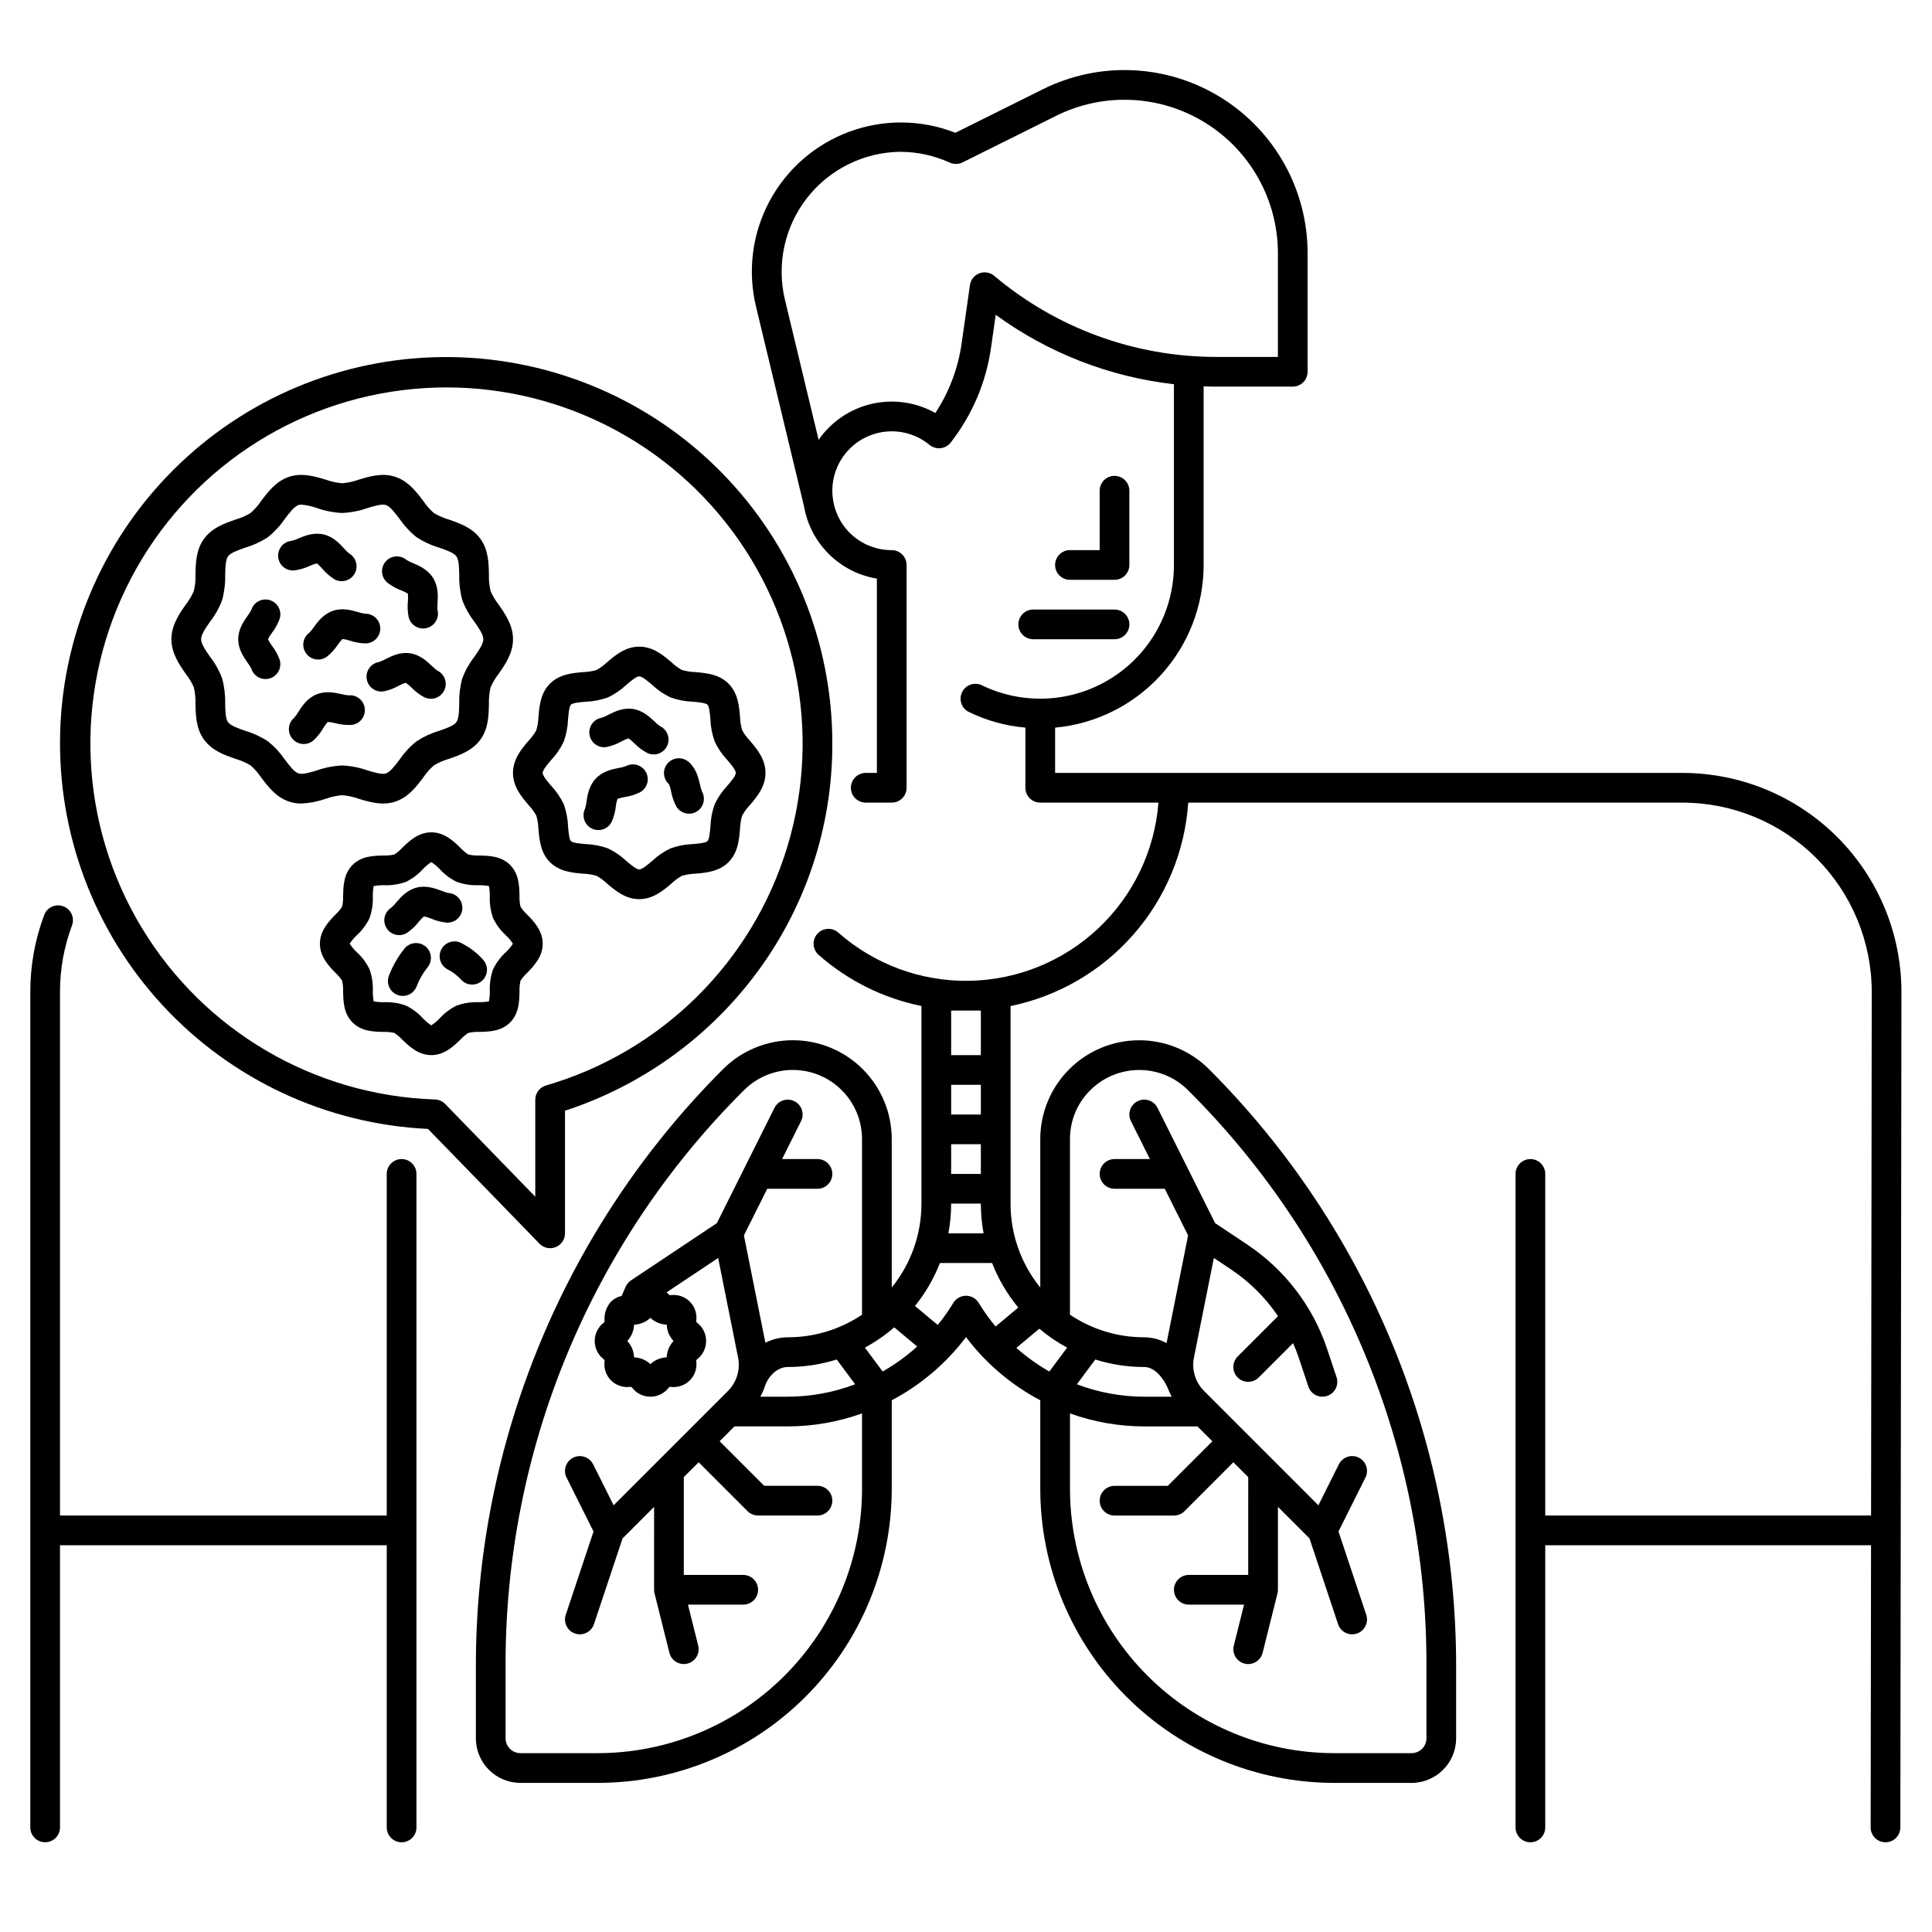
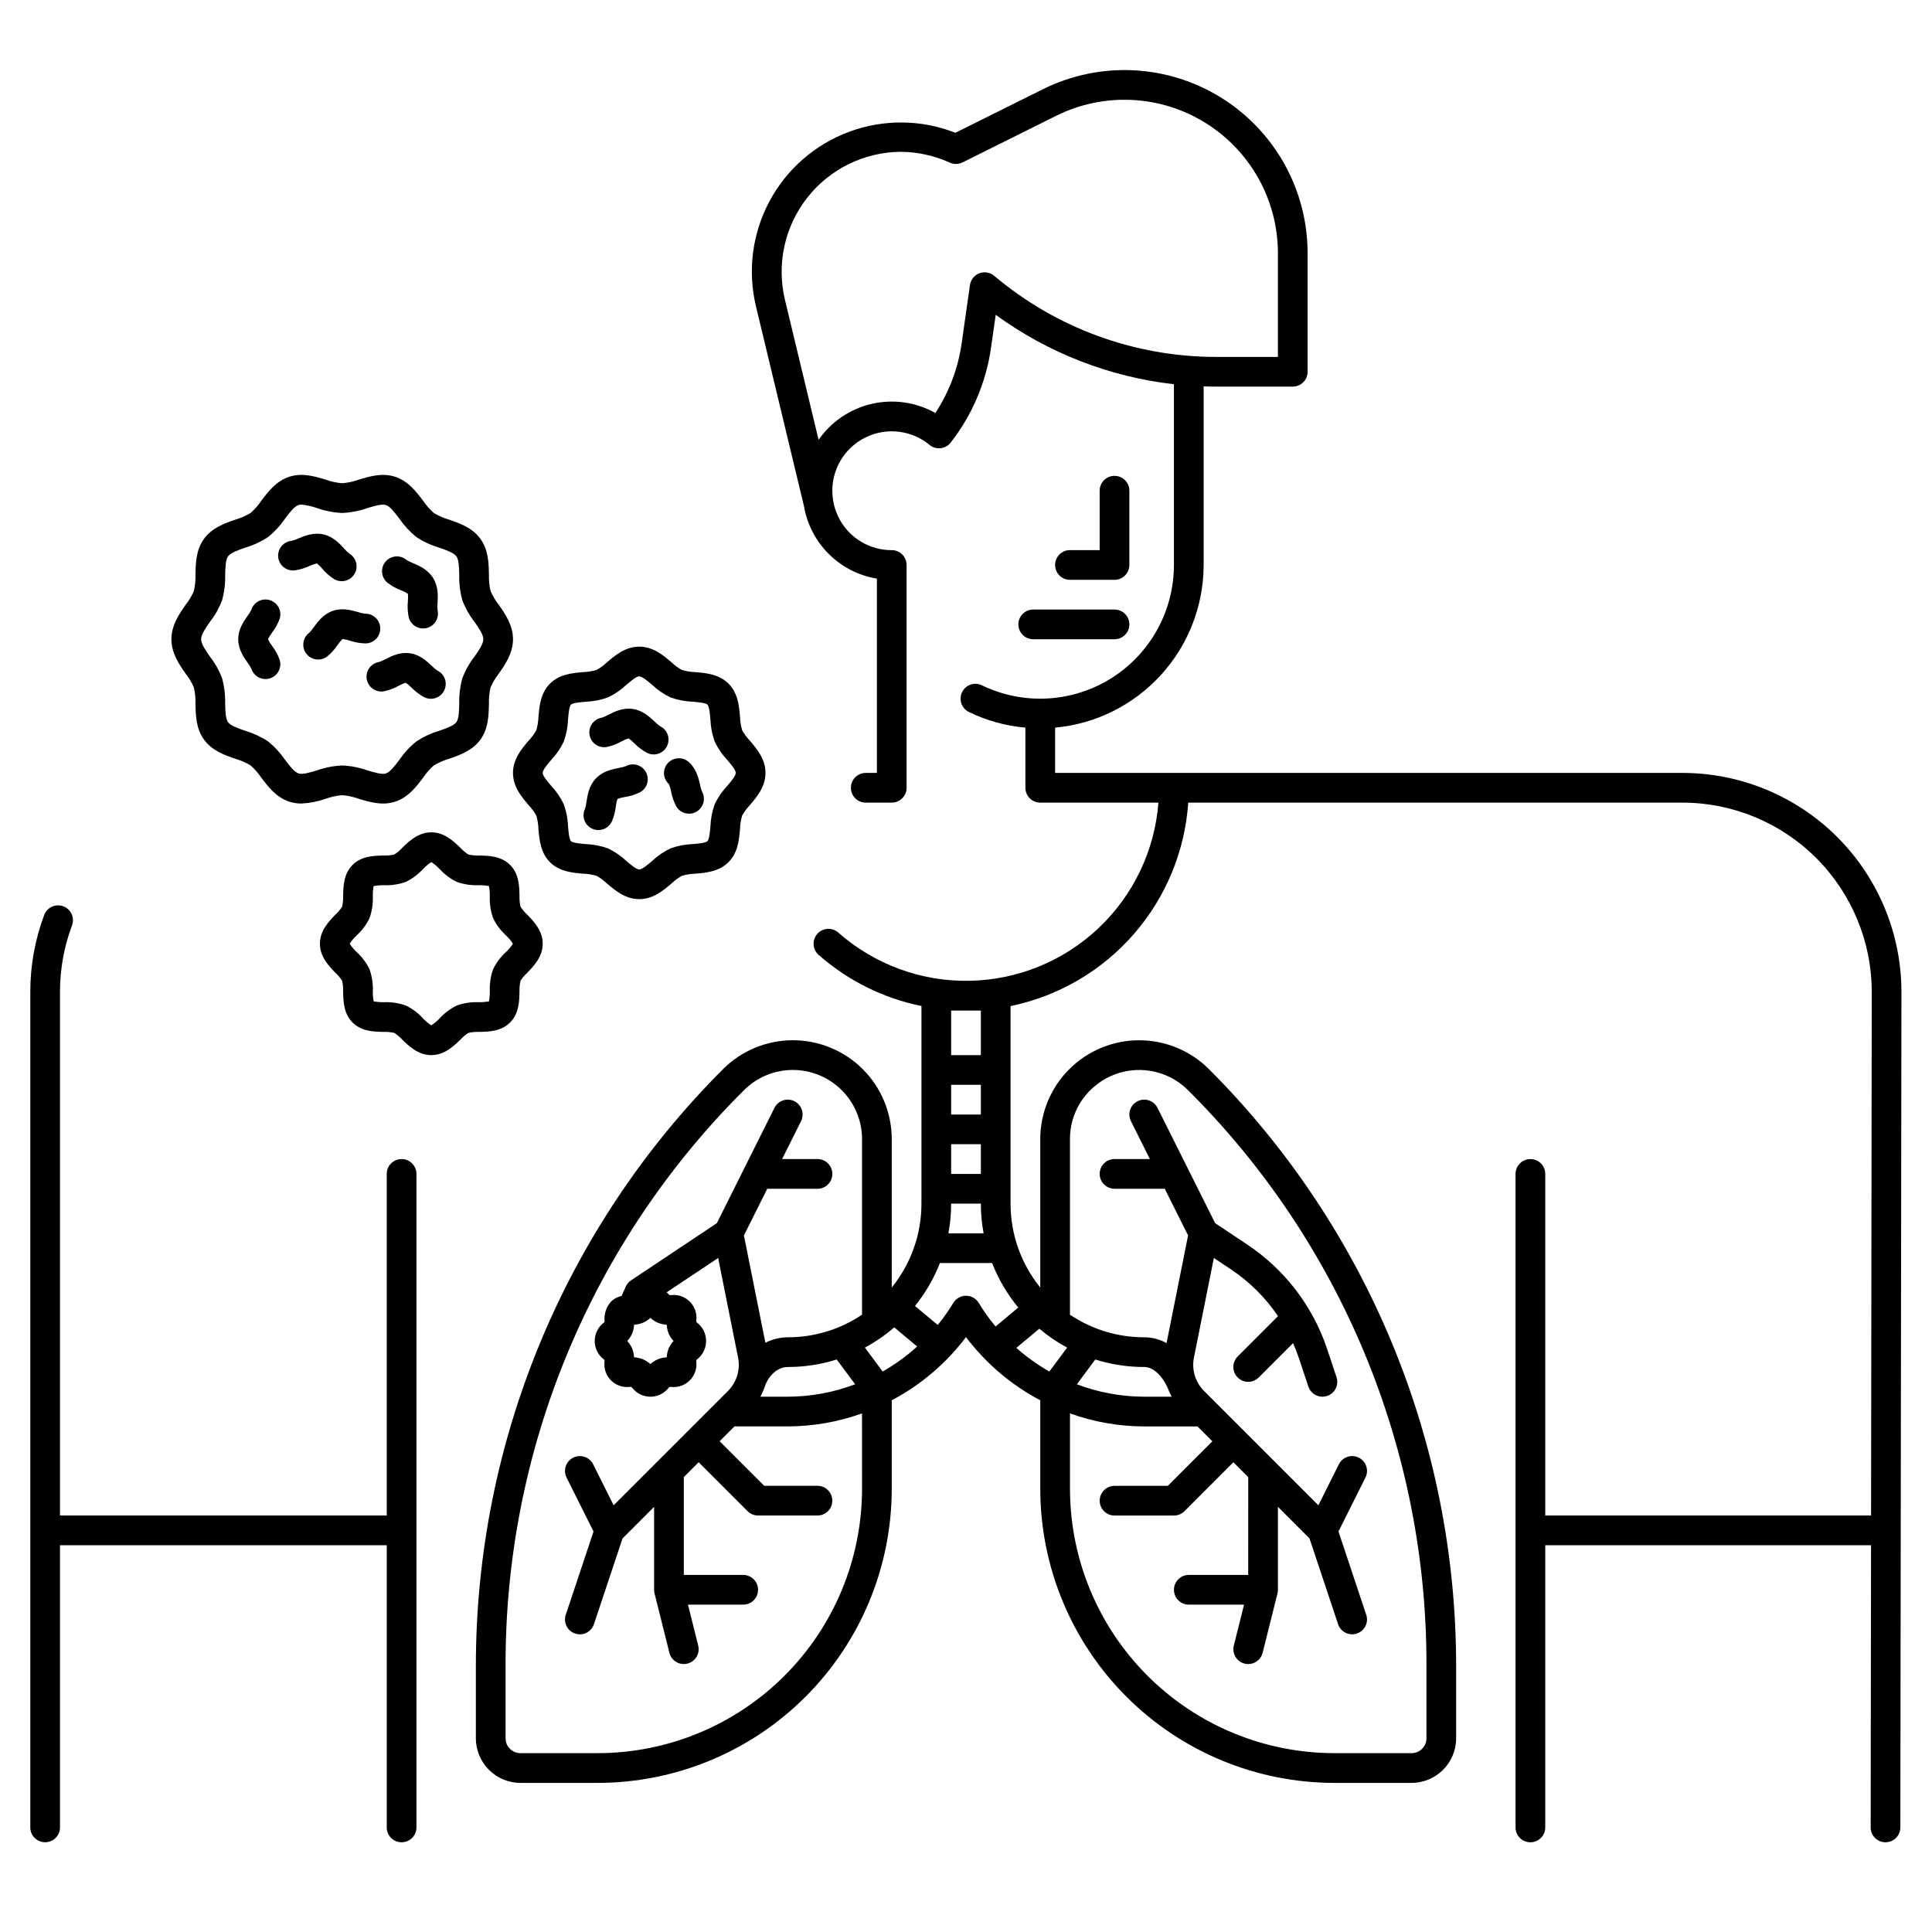
<svg xmlns="http://www.w3.org/2000/svg" fill="#000000" width="800px" height="800px" version="1.1" viewBox="144 144 512 512">
  <g>
    <path d="m159.9 628.29v-74.785h86.594v74.785h-0.004c0 2.172 1.766 3.934 3.938 3.934 2.176 0 3.938-1.762 3.938-3.934v-173.19c0-2.172-1.762-3.934-3.938-3.934-2.172 0-3.938 1.762-3.938 3.934v90.527l-86.59 0.004v-138.75c-0.008-6.019 1.07-11.992 3.184-17.629 0.762-2.035-0.27-4.305-2.305-5.07-2.035-0.762-4.301 0.266-5.066 2.301-2.445 6.523-3.695 13.434-3.684 20.398v221.4c0 2.172 1.762 3.934 3.934 3.934 2.176 0 3.938-1.762 3.938-3.934z" />
    <path d="m647.9 406.96c0.02-15.41-6.09-30.195-16.977-41.102-10.891-10.902-25.668-17.027-41.078-17.027h-166.23v-11.996c10.754-0.992 20.746-5.965 28.023-13.938 7.281-7.973 11.324-18.375 11.34-29.172v-47.332c1.082 0.035 2.164 0.066 3.258 0.066h20.355c1.043 0 2.047-0.414 2.785-1.152 0.738-0.738 1.152-1.738 1.152-2.785v-31.426c0-16.805-8.695-32.41-22.98-41.258-14.289-8.848-32.137-9.676-47.18-2.184l-23.176 11.531c-9.012-3.535-19.008-3.637-28.09-0.289-9.086 3.348-16.625 9.914-21.188 18.449-4.562 8.539-5.836 18.453-3.57 27.867l12.723 52.938v0.004c0.824 4.809 3.129 9.238 6.594 12.676 3.461 3.441 7.906 5.715 12.723 6.508v51.492h-2.953c-2.172 0-3.934 1.762-3.934 3.934 0 2.176 1.762 3.938 3.934 3.938h6.891c1.043 0 2.043-0.414 2.781-1.152 0.738-0.738 1.152-1.742 1.152-2.785v-59.039c0-1.043-0.414-2.047-1.152-2.785-0.738-0.738-1.738-1.152-2.781-1.152-3.742 0.016-7.367-1.309-10.215-3.734-2.852-2.422-4.738-5.789-5.324-9.484-0.141-0.832-0.207-1.68-0.207-2.523 0-4 1.523-7.852 4.262-10.77 2.738-2.918 6.484-4.684 10.477-4.941 3.992-0.254 7.934 1.02 11.02 3.566 0.82 0.672 1.875 0.988 2.93 0.871 1.055-0.113 2.019-0.648 2.672-1.484 5.703-7.301 9.391-15.973 10.695-25.145l1.242-8.723c13.883 10.121 30.16 16.465 47.23 18.398v47.906c0 12.203-6.281 23.543-16.621 30.023-10.34 6.477-23.285 7.18-34.266 1.859-1.957-0.949-4.312-0.133-5.258 1.824-0.949 1.957-0.133 4.312 1.824 5.258 4.688 2.285 9.758 3.688 14.957 4.133v15.941c0 1.043 0.414 2.047 1.152 2.785s1.738 1.152 2.781 1.152h31.324c-0.977 12.707-6.664 24.594-15.945 33.328s-21.488 13.691-34.234 13.895c-12.742 0.207-25.105-4.352-34.664-12.785-1.629-1.438-4.117-1.285-5.559 0.348-1.441 1.629-1.285 4.117 0.344 5.559 7.742 6.824 17.141 11.5 27.254 13.555v52.375c0.004 8.094-2.773 15.941-7.871 22.23v-39.324c0-6.953-2.758-13.617-7.672-18.535-4.914-4.914-11.582-7.676-18.531-7.676-6.953 0-13.617 2.766-18.531 7.684-41.922 41.926-65.473 98.789-65.477 158.08v19.238c0.008 6.519 5.289 11.801 11.809 11.809h20.43c20.68 0 40.512-8.215 55.133-22.84 14.625-14.621 22.84-34.453 22.84-55.133v-23.422c7.703-4.07 14.422-9.785 19.68-16.742 5.254 6.957 11.973 12.672 19.68 16.742v23.422c0 20.68 8.215 40.512 22.836 55.133 14.621 14.625 34.457 22.84 55.137 22.84h20.426c6.519-0.008 11.801-5.289 11.809-11.809v-19.238c-0.004-59.289-23.555-116.15-65.477-158.08-4.91-4.918-11.578-7.68-18.527-7.676-6.949 0-13.613 2.762-18.527 7.676-4.914 4.914-7.676 11.578-7.676 18.527v39.324c-5.102-6.289-7.879-14.137-7.875-22.23v-52.359c12.664-2.606 24.121-9.289 32.625-19.027 8.504-9.734 13.586-21.988 14.465-34.887h130.95c13.32 0 26.094 5.297 35.508 14.719 9.41 9.426 14.691 22.207 14.676 35.527l-0.18 138.68h-86.344v-90.531c0-2.172-1.762-3.934-3.938-3.934-2.172 0-3.934 1.762-3.934 3.934v173.19c0 2.172 1.762 3.934 3.934 3.934 2.176 0 3.938-1.762 3.938-3.934v-74.785h86.336l-0.098 74.785h-0.004c0 1.043 0.414 2.043 1.152 2.781 0.738 0.738 1.742 1.152 2.785 1.152s2.043-0.414 2.781-1.152c0.738-0.738 1.152-1.738 1.152-2.781zm-240.42-189.86c-1.094-0.922-2.602-1.18-3.941-0.672-1.336 0.512-2.293 1.707-2.496 3.125l-2.203 15.477c-0.938 6.578-3.312 12.867-6.961 18.422-5.117-2.879-11.125-3.742-16.848-2.43-5.719 1.316-10.746 4.715-14.094 9.539l-8.938-37.195c-2.231-9.402-0.062-19.309 5.891-26.922 5.949-7.609 15.039-12.105 24.699-12.215 4.531 0.02 9.008 0.996 13.133 2.875 1.078 0.48 2.312 0.457 3.367-0.066l24.789-12.34c12.602-6.273 27.555-5.582 39.523 1.832 11.969 7.41 19.254 20.484 19.258 34.562v27.496h-16.426c-21.504-0.012-42.316-7.621-58.754-21.488zm-3.543 238h-7.871v-7.871h7.871zm0.73 15.742h-9.332v0.004c0.484-2.598 0.727-5.231 0.73-7.871h7.871c0.004 2.641 0.25 5.273 0.73 7.871zm-0.73-31.484h-7.871v-7.871h7.871zm0-15.742h-7.871v-11.812h7.871zm-57.238 87.785c1.023-3.023 3.512-5.133 6.07-5.133 4.402 0.004 8.777-0.664 12.973-1.988l4.879 6.57c-5.703 2.164-11.75 3.277-17.852 3.293h-7.273 0.004c0.477-0.879 0.879-1.797 1.203-2.742zm31.215-3.938-4.707-6.336h0.004c2.777-1.5 5.387-3.297 7.777-5.359l6.074 5.074v-0.004c-2.797 2.535-5.863 4.758-9.148 6.629zm-5.465 31.043c0 18.59-7.383 36.422-20.531 49.566-13.145 13.148-30.977 20.535-49.566 20.531h-20.43c-2.172 0-3.938-1.762-3.938-3.934v-19.238c-0.074-28.336 5.469-56.406 16.312-82.582 10.844-26.18 26.77-49.949 46.863-69.93 3.434-3.441 8.098-5.375 12.957-5.371 4.863 0 9.523 1.934 12.961 5.371s5.371 8.098 5.371 12.961v46.531c-5.816 3.91-12.668 5.992-19.68 5.984-2.062 0.008-4.094 0.508-5.93 1.453l-5.691-28.449 6.184-12.363h13.309c2.176 0 3.938-1.762 3.938-3.938 0-2.172-1.762-3.934-3.938-3.934h-9.375l5.019-10.047v-0.004c0.973-1.941 0.184-4.309-1.758-5.281-1.945-0.969-4.309-0.184-5.281 1.762l-15.27 30.555-22.746 15.164c-0.625 0.418-1.121 1.008-1.422 1.695l-1.066 2.434c-1.062 0.215-2.039 0.738-2.812 1.5-1.23 1.375-1.848 3.188-1.723 5.023 0 0.098-0.004 0.23-0.008 0.348l-0.207 0.215v0.004c-1.504 1.156-2.387 2.949-2.387 4.848 0 1.898 0.883 3.691 2.387 4.848l0.207 0.215c0 0.117 0.008 0.246 0.008 0.348v0.004c-0.23 1.848 0.402 3.703 1.723 5.023 1.316 1.32 3.172 1.953 5.023 1.719 0.102 0 0.23 0 0.348 0.012 0.074 0.07 0.152 0.145 0.215 0.207h0.004c1.156 1.504 2.949 2.387 4.848 2.387 1.898 0 3.688-0.883 4.848-2.387 0.062-0.062 0.141-0.137 0.215-0.207l0.348-0.008c1.852 0.23 3.707-0.406 5.023-1.723 1.32-1.32 1.957-3.176 1.723-5.023 0-0.098 0.004-0.23 0.008-0.348l0.207-0.215 0.004-0.004c1.504-1.156 2.383-2.949 2.383-4.848 0-1.898-0.879-3.691-2.383-4.848l-0.207-0.215c0-0.117-0.008-0.246-0.008-0.348l-0.004-0.004c0.234-1.848-0.402-3.703-1.719-5.023-1.32-1.32-3.176-1.953-5.027-1.719-0.102 0-0.23 0-0.348-0.012-0.074-0.07-0.152-0.145-0.215-0.207-0.164-0.156-0.352-0.336-0.555-0.52l13.66-9.105 5.273 26.371h0.004c0.648 3.227-0.363 6.562-2.691 8.887l-30.285 30.281-5.43-10.859c-0.973-1.945-3.336-2.734-5.281-1.762-1.945 0.973-2.734 3.34-1.762 5.281l7.144 14.285-7.356 22.07c-0.688 2.062 0.426 4.293 2.488 4.981s4.293-0.43 4.981-2.488l7.578-22.73 8.363-8.363-0.004 21.977c0 0.32 0.039 0.641 0.117 0.953l3.938 15.742c0.527 2.109 2.664 3.394 4.773 2.867 1.012-0.254 1.883-0.898 2.422-1.793 0.535-0.898 0.695-1.969 0.441-2.981l-2.711-10.855h14.637c2.176 0 3.938-1.762 3.938-3.934 0-2.176-1.762-3.938-3.938-3.938h-15.742v-25.922l3.938-3.938 12.961 12.961v0.004c0.738 0.734 1.738 1.152 2.781 1.152h15.742c2.176 0 3.938-1.766 3.938-3.938 0-2.176-1.762-3.938-3.938-3.938h-14.113l-11.809-11.809 3.938-3.938 14.113 0.004c6.711-0.012 13.367-1.176 19.68-3.445zm-60.914-41.121c0.293-0.742 0.465-1.531 0.504-2.328 0.797-0.039 1.582-0.211 2.324-0.504 0.734-0.32 1.41-0.758 2-1.301 0.586 0.543 1.262 0.98 1.996 1.301 0.742 0.293 1.527 0.465 2.328 0.504 0.039 0.801 0.207 1.586 0.504 2.328 0.316 0.734 0.758 1.406 1.301 1.996-0.543 0.59-0.984 1.262-1.301 1.996-0.297 0.742-0.469 1.531-0.504 2.328-0.801 0.039-1.586 0.211-2.328 0.504-0.734 0.32-1.41 0.758-1.996 1.301-0.59-0.543-1.266-0.98-2-1.301-0.742-0.293-1.527-0.465-2.324-0.504-0.039-0.801-0.211-1.586-0.504-2.328-0.32-0.734-0.762-1.406-1.301-1.996 0.539-0.59 0.98-1.262 1.301-1.996zm107.89-1.262v-0.004c2.281 1.918 4.75 3.598 7.375 5.012l-4.707 6.336c-3.129-1.781-6.059-3.879-8.754-6.266zm33.973 15.559c0.309 0.848 0.68 1.668 1.113 2.461h-7.273c-6.102-0.016-12.148-1.129-17.852-3.293l4.879-6.57c4.199 1.324 8.574 1.992 12.973 1.988 2.691 0 4.93 2.769 6.16 5.414zm-20.469-78.762h0.004c2.562-2.562 5.824-4.309 9.379-5.016 3.555-0.707 7.238-0.348 10.586 1.035 2.227 0.926 4.25 2.277 5.953 3.981 20.09 19.984 36.02 43.75 46.863 69.93 10.84 26.18 16.387 54.246 16.309 82.582v19.238c0 1.043-0.414 2.043-1.152 2.781s-1.742 1.152-2.785 1.152h-20.426c-18.594 0.004-36.426-7.383-49.57-20.531-13.148-13.145-20.531-30.977-20.531-49.566v-19.934c6.312 2.269 12.973 3.434 19.68 3.445h14.113l3.938 3.938-11.809 11.809h-14.113c-2.176 0-3.938 1.762-3.938 3.934 0 2.176 1.762 3.938 3.938 3.938h15.742c1.043 0 2.047-0.414 2.785-1.152l12.961-12.969 3.938 3.938-0.004 25.922h-15.742c-2.176 0-3.938 1.762-3.938 3.938 0 2.172 1.762 3.934 3.938 3.934h14.641l-2.715 10.855c-0.527 2.109 0.754 4.246 2.863 4.773s4.246-0.758 4.773-2.867l3.938-15.742c0.078-0.312 0.117-0.633 0.117-0.953v-21.988l8.363 8.363 7.578 22.73-0.004 0.004c0.688 2.059 2.918 3.176 4.981 2.488s3.176-2.918 2.488-4.981l-7.356-22.07 7.144-14.285c0.973-1.941 0.184-4.309-1.762-5.281-1.945-0.973-4.309-0.184-5.281 1.762l-5.43 10.867-30.285-30.285c-2.328-2.324-3.34-5.66-2.688-8.887l5.273-26.371 4.586 3.055h-0.004c4.902 3.281 9.121 7.477 12.426 12.359l-10.691 10.691c-0.738 0.738-1.152 1.738-1.152 2.781 0 1.047 0.414 2.047 1.152 2.785 1.535 1.539 4.027 1.539 5.566 0l9.105-9.105c0.582 1.309 1.105 2.644 1.562 4.008l2.496 7.492-0.004 0.004c0.688 2.062 2.918 3.176 4.981 2.488s3.176-2.914 2.488-4.977l-2.496-7.492c-3.777-11.273-11.188-20.973-21.066-27.582l-8.605-5.734-15.277-30.555v-0.004c-0.973-1.941-3.336-2.731-5.281-1.758-1.941 0.973-2.731 3.336-1.758 5.281l5.019 10.047h-9.367c-2.176 0-3.938 1.762-3.938 3.938 0 2.172 1.762 3.934 3.938 3.934h13.312l6.18 12.363-5.707 28.547v-0.004c-1.809-1.004-3.844-1.535-5.914-1.543-7.008 0.008-13.863-2.074-19.68-5.984v-46.531c-0.016-4.867 1.922-9.535 5.375-12.965zm-19.074 57.594-6.012 5.019c-1.645-1.965-3.137-4.055-4.465-6.246-0.715-1.18-1.992-1.902-3.371-1.902-1.383 0-2.66 0.723-3.371 1.902-1.238 2.043-2.613 3.996-4.125 5.844l-6.027-5.031v-0.004c2.769-3.434 5-7.269 6.609-11.379h13.824c1.672 4.277 4.016 8.258 6.938 11.797z" />
    <path d="m439.36 297.66c1.043 0 2.043-0.418 2.781-1.156 0.738-0.738 1.152-1.738 1.152-2.781v-19.68c0-2.176-1.762-3.938-3.934-3.938-2.176 0-3.938 1.762-3.938 3.938v15.742h-7.871c-2.176 0-3.938 1.762-3.938 3.938 0 2.172 1.762 3.938 3.938 3.938z" />
    <path d="m413.88 309.47c0 1.047 0.414 2.047 1.152 2.785 0.738 0.738 1.738 1.152 2.781 1.152h21.547c2.172 0 3.934-1.762 3.934-3.938 0-2.172-1.762-3.934-3.934-3.934h-21.547c-2.172 0-3.934 1.762-3.934 3.934z" />
-     <path d="m289.79 474.78c1.047 0 2.047-0.414 2.785-1.152 0.738-0.738 1.152-1.738 1.152-2.781v-32.496c19.859-6.484 37.285-18.844 49.969-35.441 13.609-17.781 20.949-39.562 20.879-61.953 0-26.863-10.559-52.648-29.406-71.793-18.844-19.145-44.461-30.109-71.32-30.531-26.859-0.426-52.809 9.73-72.246 28.273s-30.805 43.984-31.648 70.832c-0.844 26.852 8.902 52.957 27.137 72.68 18.234 19.727 43.492 31.492 70.328 32.758 11.309 11.609 29.543 30.406 29.543 30.406 0.742 0.77 1.762 1.199 2.828 1.199zm-3.938-13.645c-6.688-6.887-16.902-17.41-23.891-24.582l0.004 0.004c-0.715-0.73-1.68-1.156-2.699-1.188-31.934-1.035-61.172-18.156-77.703-45.5-16.527-27.34-18.102-61.188-4.18-89.945 13.922-28.758 41.449-48.52 73.148-52.512 31.699-3.992 63.266 8.32 83.883 32.727 20.621 24.406 27.492 57.586 18.262 88.172-9.23 30.59-33.312 54.43-63.988 63.352-1.68 0.488-2.836 2.031-2.836 3.777z" />
    <path d="m234.69 354.73c1.496 0.125 2.969 0.445 4.383 0.957 2.918 0.879 6.223 1.871 9.609 0.777 3.508-1.137 5.625-3.949 7.496-6.43l-0.004-0.004c0.793-1.18 1.738-2.254 2.809-3.191 1.242-0.746 2.574-1.324 3.965-1.727 2.914-1.012 6.219-2.156 8.363-5.102 2.125-2.922 2.199-6.402 2.262-9.473-0.047-1.465 0.098-2.934 0.43-4.363 0.551-1.277 1.266-2.481 2.125-3.574 1.703-2.43 3.824-5.453 3.824-9.199s-2.121-6.769-3.824-9.199c-0.859-1.094-1.574-2.297-2.125-3.574-0.332-1.43-0.477-2.898-0.43-4.363-0.066-3.07-0.141-6.551-2.262-9.473-2.144-2.945-5.445-4.09-8.363-5.102-1.391-0.402-2.723-0.98-3.965-1.727-1.07-0.938-2.016-2.012-2.809-3.191-1.871-2.481-3.984-5.289-7.496-6.43-3.387-1.098-6.691-0.102-9.609 0.777l0.004-0.004c-1.414 0.512-2.887 0.832-4.383 0.957-1.496-0.125-2.973-0.445-4.383-0.957-2.918-0.879-6.219-1.871-9.609-0.777-3.508 1.137-5.625 3.949-7.496 6.43l0.004 0.004c-0.797 1.18-1.742 2.254-2.812 3.191-1.238 0.746-2.574 1.324-3.965 1.727-2.914 1.012-6.219 2.156-8.363 5.102-2.125 2.922-2.199 6.402-2.262 9.473 0.047 1.465-0.098 2.934-0.43 4.363-0.551 1.277-1.266 2.481-2.125 3.574-1.703 2.43-3.824 5.453-3.824 9.199s2.121 6.769 3.824 9.199c0.859 1.094 1.574 2.297 2.125 3.574 0.332 1.43 0.477 2.898 0.43 4.363 0.066 3.07 0.141 6.551 2.262 9.473 2.144 2.945 5.445 4.09 8.363 5.102 1.391 0.402 2.727 0.98 3.965 1.727 1.07 0.938 2.016 2.012 2.812 3.191 1.871 2.481 3.984 5.289 7.496 6.43h-0.004c1.023 0.328 2.09 0.492 3.164 0.484 2.195-0.102 4.367-0.527 6.445-1.258 1.41-0.512 2.887-0.832 4.383-0.957zm-11.559-5.758c-1.148-0.371-2.414-2.055-3.641-3.68h-0.004c-1.242-1.816-2.746-3.441-4.461-4.82-1.859-1.223-3.887-2.164-6.019-2.797-1.91-0.664-3.887-1.348-4.574-2.297-0.676-0.926-0.719-3.004-0.762-5.012v0.004c0.051-2.238-0.223-4.469-0.816-6.625-0.762-2.035-1.828-3.945-3.164-5.66-1.176-1.684-2.394-3.422-2.394-4.684s1.219-3 2.398-4.684c1.332-1.715 2.402-3.625 3.168-5.66 0.59-2.156 0.863-4.391 0.812-6.625 0.043-2.008 0.086-4.082 0.762-5.008 0.688-0.949 2.664-1.633 4.574-2.297 2.133-0.633 4.16-1.574 6.016-2.797 1.719-1.379 3.223-3.004 4.465-4.824 1.227-1.625 2.492-3.305 3.641-3.68v0.004c0.242-0.074 0.492-0.105 0.742-0.102 1.418 0.133 2.82 0.445 4.16 0.926 2.144 0.754 4.387 1.188 6.656 1.289 2.269-0.102 4.512-0.535 6.652-1.289 1.898-0.574 3.863-1.164 4.902-0.824 1.148 0.371 2.414 2.055 3.641 3.68h0.004c1.242 1.816 2.746 3.441 4.465 4.82 1.855 1.223 3.883 2.164 6.016 2.797 1.91 0.664 3.887 1.348 4.574 2.297 0.676 0.926 0.719 3.004 0.762 5.012v-0.004c-0.055 2.238 0.219 4.469 0.812 6.625 0.766 2.035 1.832 3.945 3.168 5.664 1.18 1.684 2.398 3.422 2.398 4.684 0 1.262-1.219 3-2.398 4.684v-0.004c-1.336 1.715-2.402 3.625-3.168 5.66-0.594 2.156-0.867 4.391-0.812 6.625-0.043 2.008-0.086 4.082-0.762 5.008-0.688 0.949-2.664 1.633-4.574 2.297v0.004c-2.133 0.629-4.16 1.574-6.016 2.797-1.719 1.375-3.223 3-4.465 4.82-1.227 1.625-2.492 3.305-3.641 3.68-1.043 0.34-3.004-0.254-4.902-0.824h-0.004c-2.141-0.758-4.383-1.191-6.652-1.293-2.269 0.102-4.512 0.535-6.656 1.289-1.898 0.574-3.863 1.164-4.906 0.824z" />
    <path d="m218.1 308.02c0.672-2.066-0.461-4.285-2.527-4.957-2.066-0.672-4.289 0.461-4.957 2.527-0.277 0.562-0.609 1.098-0.992 1.594-1.051 1.504-2.492 3.555-2.492 6.227s1.441 4.723 2.492 6.227c0.383 0.496 0.715 1.031 0.992 1.594 0.668 2.066 2.891 3.199 4.957 2.527 2.066-0.672 3.199-2.891 2.527-4.957-0.484-1.324-1.172-2.566-2.031-3.684-0.406-0.531-0.762-1.105-1.051-1.707 0.289-0.602 0.645-1.176 1.051-1.707 0.859-1.117 1.547-2.359 2.031-3.684z" />
    <path d="m284.11 357.39c0.781 0.824 1.461 1.742 2.012 2.734 0.344 1.156 0.535 2.356 0.57 3.559 0.238 2.797 0.535 6.281 3.051 8.801 2.516 2.516 6.004 2.812 8.797 3.051 1.207 0.035 2.402 0.23 3.559 0.57 0.992 0.555 1.914 1.23 2.734 2.016 2.176 1.852 4.879 4.16 8.57 4.16s6.394-2.309 8.566-4.164v0.004c0.824-0.785 1.742-1.461 2.734-2.016 1.156-0.34 2.352-0.531 3.559-0.57 2.797-0.238 6.281-0.535 8.797-3.051s2.812-6.004 3.051-8.797c0.039-1.207 0.23-2.402 0.57-3.562 0.555-0.992 1.23-1.91 2.016-2.731 1.855-2.172 4.164-4.879 4.164-8.566 0-3.691-2.309-6.394-4.16-8.566h-0.004c-0.781-0.824-1.461-1.742-2.012-2.734-0.344-1.156-0.535-2.352-0.57-3.559-0.238-2.797-0.535-6.281-3.051-8.801-2.516-2.516-6.004-2.812-8.797-3.051-1.207-0.035-2.402-0.227-3.559-0.57-0.992-0.555-1.914-1.23-2.734-2.012-2.176-1.855-4.879-4.164-8.57-4.164s-6.394 2.309-8.566 4.164v-0.004c-0.824 0.785-1.742 1.461-2.734 2.016-1.156 0.34-2.352 0.531-3.559 0.57-2.797 0.238-6.281 0.535-8.797 3.051s-2.812 6.004-3.051 8.797c-0.039 1.207-0.23 2.402-0.57 3.562-0.555 0.992-1.23 1.91-2.016 2.731-1.855 2.172-4.164 4.879-4.164 8.57 0 3.688 2.309 6.394 4.164 8.562zm5.988-12.023-0.004 0.004c1.348-1.426 2.461-3.055 3.301-4.828 0.684-1.898 1.066-3.891 1.141-5.906 0.117-1.359 0.297-3.418 0.773-3.898 0.48-0.484 2.539-0.66 3.898-0.773h0.004c2.016-0.074 4.008-0.461 5.902-1.145 1.773-0.84 3.402-1.953 4.832-3.297 1.195-1.02 2.668-2.281 3.457-2.281s2.262 1.262 3.457 2.277c1.426 1.348 3.055 2.457 4.828 3.301 1.898 0.68 3.891 1.066 5.902 1.141 1.359 0.117 3.418 0.297 3.902 0.777 0.484 0.48 0.66 2.539 0.773 3.898 0.074 2.016 0.461 4.008 1.145 5.902 0.84 1.773 1.953 3.402 3.297 4.832 1.016 1.191 2.281 2.668 2.281 3.457 0 0.789-1.262 2.262-2.277 3.457v-0.004c-1.348 1.43-2.461 3.059-3.301 4.828-0.684 1.898-1.066 3.891-1.141 5.906-0.117 1.359-0.297 3.418-0.773 3.898-0.48 0.484-2.539 0.66-3.898 0.773h-0.004c-2.016 0.074-4.008 0.461-5.902 1.145-1.773 0.84-3.402 1.953-4.832 3.297-1.195 1.02-2.668 2.281-3.457 2.281s-2.262-1.262-3.457-2.277c-1.426-1.344-3.055-2.457-4.828-3.297-1.898-0.684-3.891-1.07-5.902-1.145-1.359-0.117-3.418-0.297-3.902-0.777s-0.66-2.539-0.773-3.898c-0.074-2.016-0.461-4.004-1.145-5.902-0.84-1.773-1.953-3.402-3.297-4.828-1.016-1.195-2.281-2.672-2.281-3.457 0-0.789 1.266-2.266 2.277-3.457z" />
    <path d="m283.7 386.37c-0.664-0.617-1.254-1.312-1.754-2.07-0.215-0.949-0.309-1.918-0.273-2.891-0.055-2.59-0.121-5.816-2.496-8.191s-5.602-2.441-8.191-2.496c-0.969 0.035-1.941-0.055-2.887-0.27-0.762-0.5-1.457-1.09-2.074-1.758-1.793-1.738-4.25-4.121-7.723-4.121-3.473 0-5.926 2.383-7.723 4.121h0.004c-0.621 0.668-1.316 1.258-2.074 1.758-0.945 0.215-1.918 0.305-2.887 0.27-2.59 0.055-5.816 0.121-8.191 2.496s-2.441 5.602-2.496 8.191h-0.004c0.035 0.973-0.055 1.941-0.27 2.891-0.5 0.758-1.09 1.453-1.758 2.07-1.738 1.793-4.121 4.25-4.121 7.723s2.383 5.93 4.121 7.723c0.668 0.617 1.258 1.312 1.758 2.07 0.215 0.949 0.305 1.922 0.27 2.891 0.055 2.59 0.121 5.816 2.496 8.191s5.602 2.441 8.191 2.496c0.973-0.035 1.945 0.055 2.891 0.27 0.758 0.504 1.453 1.09 2.074 1.758 1.793 1.738 4.246 4.121 7.719 4.121 3.473 0 5.926-2.383 7.723-4.121 0.617-0.668 1.312-1.254 2.074-1.758 0.945-0.211 1.918-0.305 2.887-0.27 2.59-0.055 5.816-0.121 8.191-2.496s2.441-5.602 2.496-8.191c-0.035-0.969 0.059-1.941 0.27-2.887 0.5-0.762 1.09-1.457 1.758-2.074 1.738-1.793 4.121-4.25 4.121-7.723s-2.379-5.93-4.121-7.723zm-5.648 9.961v0.004c-1.406 1.285-2.551 2.824-3.379 4.539-0.648 1.84-0.941 3.789-0.867 5.738 0.016 0.922-0.059 1.848-0.227 2.754-0.906 0.168-1.828 0.242-2.754 0.223-1.949-0.07-3.898 0.223-5.738 0.871-1.715 0.828-3.254 1.973-4.539 3.379-0.668 0.715-1.422 1.352-2.246 1.883-0.82-0.531-1.57-1.164-2.238-1.879-1.285-1.406-2.824-2.551-4.539-3.379-1.844-0.645-3.789-0.941-5.742-0.871-0.922 0.02-1.844-0.055-2.754-0.223-0.164-0.906-0.238-1.832-0.223-2.754 0.074-1.953-0.223-3.898-0.871-5.742-0.828-1.711-1.973-3.254-3.375-4.535-0.719-0.668-1.352-1.422-1.887-2.246 0.535-0.82 1.164-1.574 1.883-2.238 1.402-1.285 2.551-2.828 3.379-4.539 0.645-1.844 0.941-3.789 0.867-5.742-0.016-0.922 0.059-1.844 0.223-2.754 0.91-0.164 1.832-0.238 2.758-0.223 1.949 0.07 3.894-0.223 5.738-0.871 1.715-0.828 3.254-1.973 4.539-3.375 0.668-0.719 1.422-1.352 2.242-1.887 0.82 0.535 1.574 1.164 2.242 1.883 1.285 1.402 2.824 2.547 4.539 3.375 1.84 0.648 3.789 0.941 5.738 0.871 0.926-0.016 1.848 0.059 2.758 0.223 0.164 0.91 0.238 1.832 0.223 2.754-0.074 1.953 0.223 3.902 0.871 5.742 0.824 1.715 1.973 3.254 3.375 4.539 0.719 0.668 1.352 1.422 1.883 2.242-0.531 0.82-1.164 1.574-1.879 2.242z" />
    <path d="m226.07 293.97c0.605-0.285 1.242-0.508 1.895-0.664 0.523 0.418 1.008 0.883 1.438 1.398 0.906 1.078 1.973 2.016 3.16 2.773 1.875 1.102 4.289 0.473 5.387-1.402 1.102-1.875 0.473-4.285-1.402-5.387-0.488-0.391-0.941-0.828-1.344-1.309-1.238-1.348-2.934-3.195-5.543-3.769s-4.926 0.395-6.617 1.094c-0.57 0.266-1.164 0.473-1.773 0.625-1.039 0.094-2 0.605-2.668 1.41-0.668 0.809-0.984 1.848-0.883 2.891 0.102 1.043 0.613 2 1.426 2.664 0.809 0.66 1.852 0.973 2.891 0.867 1.398-0.191 2.758-0.594 4.035-1.191z" />
    <path d="m232.22 305.88c-2.527 0.863-4.008 2.891-5.086 4.371v-0.004c-0.348 0.523-0.746 1.012-1.188 1.453-1.738 1.305-2.094 3.773-0.789 5.512 1.305 1.738 3.773 2.094 5.512 0.789 1.094-0.891 2.047-1.941 2.828-3.117 0.371-0.559 0.801-1.074 1.277-1.547 0.664 0.082 1.32 0.23 1.957 0.441 1.336 0.453 2.731 0.699 4.141 0.734 2.176-0.016 3.922-1.793 3.906-3.965-0.016-2.176-1.793-3.926-3.965-3.906h-0.062c-0.625-0.082-1.238-0.223-1.832-0.422-1.762-0.508-4.172-1.203-6.699-0.34z" />
    <path d="m250.3 300.45c0.629 0.238 1.23 0.539 1.797 0.898 0.066 0.664 0.066 1.336 0 2.004-0.145 1.402-0.074 2.82 0.211 4.203 0.516 2.109 2.648 3.402 4.762 2.883 2.109-0.516 3.402-2.648 2.883-4.762-0.062-0.621-0.062-1.25 0-1.875 0.105-1.828 0.246-4.328-1.16-6.606-1.406-2.273-3.711-3.262-5.394-3.984v0.004c-0.586-0.223-1.148-0.5-1.68-0.836-1.66-1.402-4.141-1.195-5.547 0.465-1.402 1.656-1.199 4.137 0.457 5.543 1.113 0.871 2.352 1.566 3.672 2.062z" />
-     <path d="m237.01 336.12c1.051-0.066 2.035-0.555 2.723-1.348 0.691-0.797 1.035-1.836 0.953-2.887-0.082-1.051-0.582-2.023-1.387-2.703-0.805-0.68-1.852-1.008-2.898-0.91-0.629-0.043-1.246-0.145-1.852-0.309-1.785-0.398-4.231-0.949-6.707 0.074-2.477 1.02-3.82 3.137-4.805 4.68-0.312 0.543-0.68 1.055-1.094 1.523-1.656 1.41-1.855 3.894-0.445 5.551 1.41 1.652 3.894 1.852 5.551 0.441 1.035-0.953 1.922-2.062 2.625-3.281 0.336-0.582 0.73-1.125 1.176-1.629 0.672 0.043 1.332 0.148 1.98 0.324 1.363 0.367 2.769 0.527 4.18 0.473z" />
    <path d="m258.45 320.48c-1.332-1.254-3.16-2.977-5.805-3.359-2.644-0.383-4.883 0.746-6.519 1.574-0.547 0.309-1.125 0.562-1.719 0.754-2.144 0.367-3.582 2.402-3.215 4.543 0.367 2.144 2.402 3.582 4.543 3.215 1.379-0.289 2.707-0.789 3.938-1.48 0.586-0.328 1.203-0.598 1.84-0.797 0.555 0.375 1.07 0.805 1.539 1.285 0.984 1.012 2.113 1.867 3.352 2.539 0.938 0.477 2.027 0.559 3.027 0.227 0.996-0.332 1.82-1.051 2.285-1.996 0.465-0.941 0.535-2.031 0.191-3.027-0.348-0.992-1.074-1.809-2.023-2.262-0.516-0.355-0.996-0.762-1.434-1.215z" />
-     <path d="m266.52 384.82c0.062-1.043-0.289-2.066-0.98-2.852-0.691-0.781-1.664-1.258-2.707-1.32-0.613-0.129-1.215-0.316-1.789-0.562-1.715-0.645-4.062-1.523-6.652-0.859-2.586 0.664-4.219 2.57-5.41 3.965-0.387 0.492-0.82 0.949-1.297 1.355-0.887 0.559-1.516 1.445-1.746 2.469-0.23 1.02-0.047 2.09 0.516 2.977 0.562 0.883 1.453 1.508 2.477 1.73 1.02 0.227 2.09 0.035 2.973-0.531 1.16-0.801 2.191-1.773 3.059-2.887 0.414-0.527 0.879-1.012 1.391-1.445 0.656 0.133 1.301 0.332 1.918 0.59 1.297 0.555 2.668 0.91 4.07 1.051 1.043 0.07 2.07-0.281 2.856-0.973s1.262-1.664 1.324-2.707z" />
-     <path d="m251.29 395.27c-1.754 2.137-3.152 4.547-4.148 7.129-0.426 0.965-0.449 2.059-0.059 3.039 0.387 0.984 1.152 1.766 2.125 2.176 0.973 0.414 2.066 0.418 3.043 0.012 0.973-0.406 1.746-1.184 2.141-2.164 0.68-1.816 1.641-3.516 2.848-5.035 1.418-1.645 1.238-4.125-0.402-5.547s-4.121-1.246-5.547 0.391z" />
-     <path d="m266.37 393.98c-1.898-1.062-4.297-0.379-5.356 1.52-1.062 1.898-0.383 4.293 1.52 5.356 1.406 0.684 2.664 1.637 3.703 2.805 1.477 1.594 3.969 1.688 5.562 0.211 1.594-1.48 1.684-3.969 0.207-5.562-1.598-1.781-3.508-3.246-5.637-4.328z" />
    <path d="m304.78 341.96c1.379-0.293 2.707-0.793 3.934-1.484 0.586-0.324 1.203-0.594 1.844-0.797 0.555 0.379 1.07 0.809 1.539 1.289 0.98 1.012 2.109 1.867 3.352 2.539 0.938 0.477 2.027 0.559 3.023 0.227 1-0.332 1.824-1.051 2.289-1.996 0.465-0.941 0.531-2.035 0.188-3.027-0.344-0.996-1.07-1.809-2.019-2.262-0.52-0.355-1-0.762-1.438-1.211-1.332-1.254-3.16-2.977-5.805-3.359-2.644-0.383-4.883 0.746-6.519 1.574h0.004c-0.547 0.309-1.125 0.559-1.723 0.754-2.141 0.367-3.582 2.398-3.215 4.543 0.367 2.141 2.402 3.582 4.547 3.215z" />
    <path d="m300.86 363.58c0.938 0.453 2.019 0.52 3.008 0.176 0.984-0.344 1.793-1.062 2.25-2.004 0.566-1.293 0.934-2.66 1.086-4.062 0.074-0.668 0.215-1.324 0.422-1.961 0.629-0.234 1.281-0.402 1.941-0.504 1.395-0.211 2.75-0.633 4.016-1.25 1.918-1.027 2.637-3.414 1.609-5.328-1.027-1.918-3.414-2.637-5.328-1.609-0.59 0.215-1.199 0.371-1.82 0.465-1.797 0.355-4.258 0.84-6.109 2.769-1.852 1.93-2.234 4.406-2.512 6.215-0.066 0.625-0.195 1.238-0.387 1.836-0.945 1.957-0.133 4.309 1.824 5.258z" />
    <path d="m321.25 351.77c0.277 0.633 0.48 1.297 0.598 1.977 0.254 1.387 0.719 2.727 1.379 3.977 1.105 1.84 3.484 2.457 5.344 1.383s2.516-3.441 1.473-5.32c-0.234-0.582-0.41-1.188-0.523-1.805-0.41-1.785-0.973-4.231-2.961-6.019v0.004c-1.617-1.461-4.109-1.34-5.578 0.27-0.703 0.77-1.066 1.785-1.016 2.824 0.051 1.039 0.512 2.016 1.285 2.711z" />
  </g>
</svg>